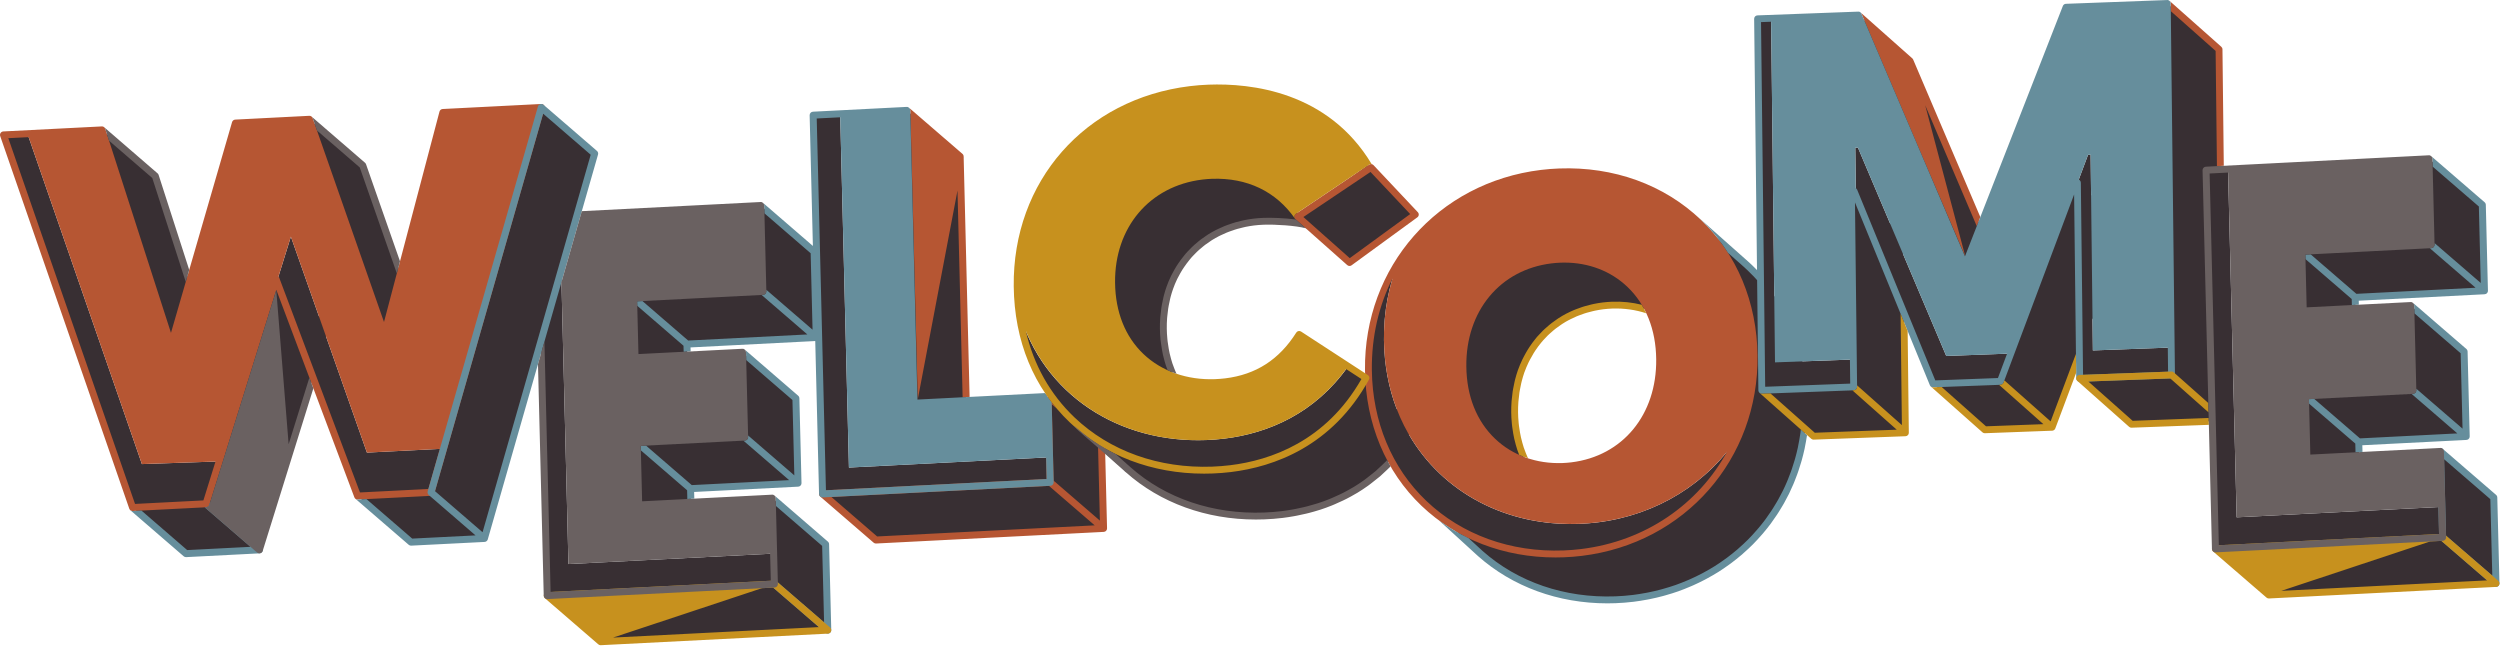
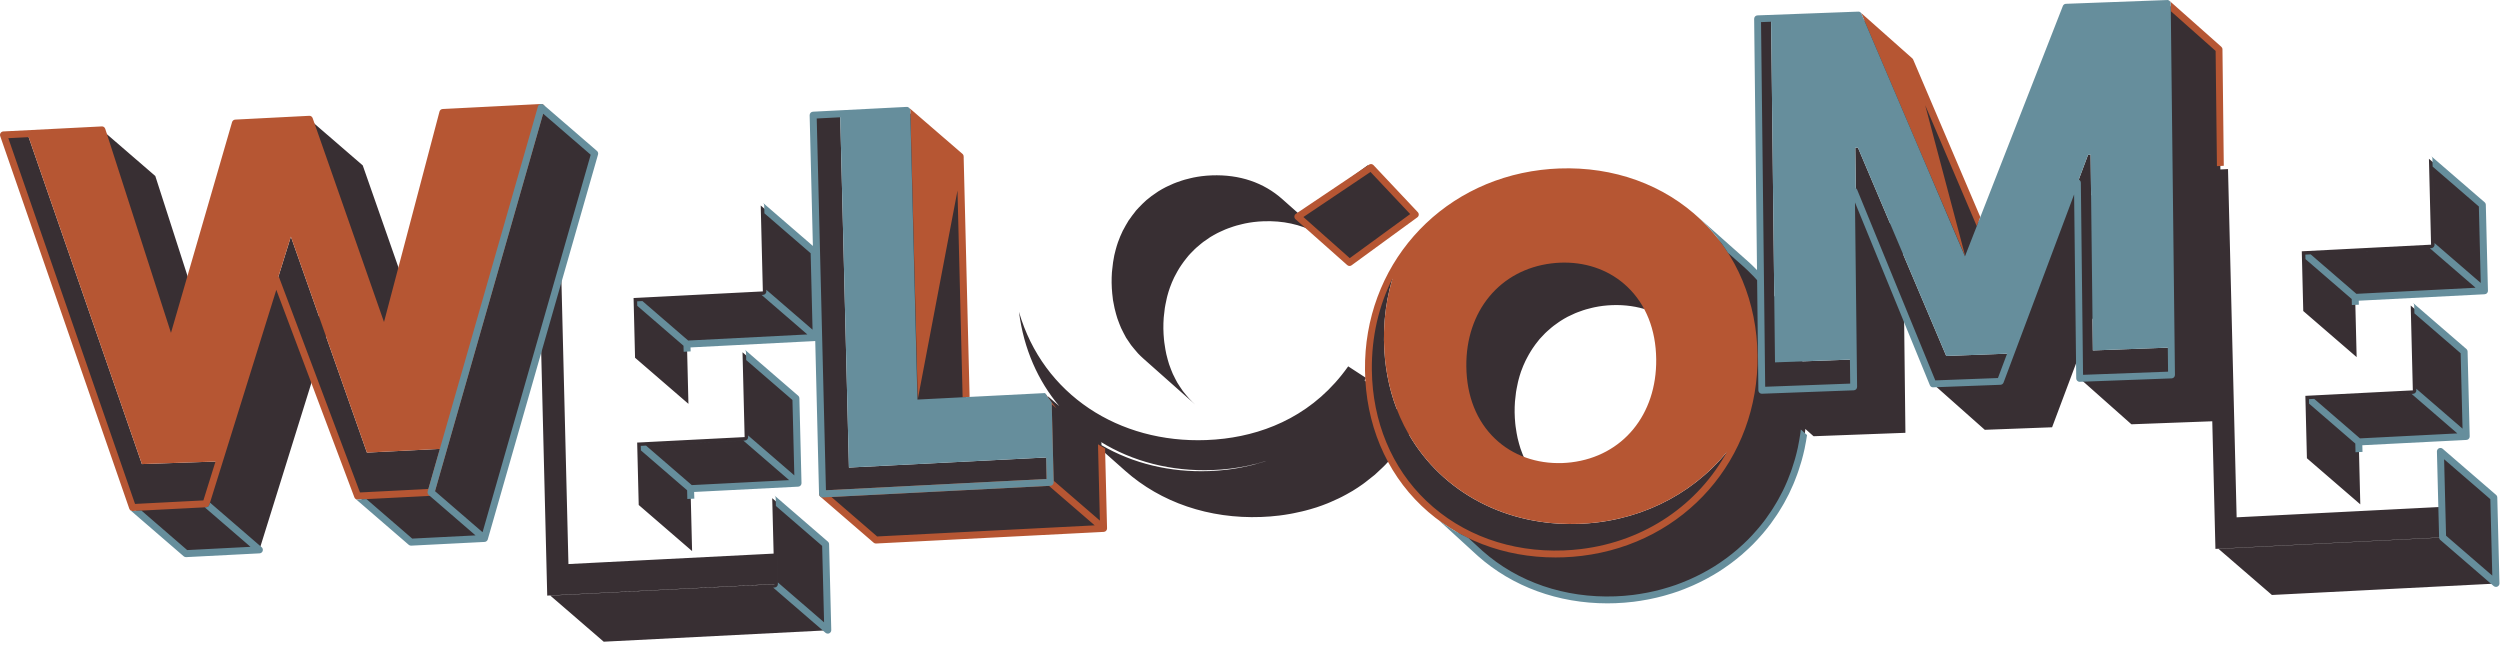
<svg xmlns="http://www.w3.org/2000/svg" fill="#382f33" height="120.1" preserveAspectRatio="xMidYMid meet" version="1" viewBox="-0.0 -0.0 465.1 120.1" width="465.1" zoomAndPan="magnify">
  <g id="change1_1">
    <path d="M31.841,64.146L18.961,24.168l9.931,8.576l12.879,39.978L31.841,64.146z M81.459,70.7L67.484,30.771l-9.931-8.576 l13.974,39.929L81.459,70.7z M118.145,66.556l9.931,8.576l-0.274-11.112l24.05-1.231l-0.396-15.98l-9.931-8.576l0.396,15.98 l-24.05,1.231L118.145,66.556z M148.069,74.111l-9.931-8.576l0.394,15.78l-19.993,1.021l0.288,11.611l9.931,8.576l-0.288-11.611 l19.993-1.021L148.069,74.111z M153.595,101.254l-9.931-8.576l0.262,10.315l-38.173,1.943l-1.353-54.608l6.234-21.758l-9.931-8.576 l-0.593,0.03L81.921,83.51l-13.657,0.692l-7.625-21.648l0.641-2.057l-1.962-1.694l-5.203-14.773l-2.524,8.1l-0.241-0.208 l-10.571,33.92l-14.379,0.497L5.105,24.874L0.65,25.101l24.017,69.323l9.931,8.576l13.656-0.702l9.988-32.051l8.29,22.04 l9.931,8.576l13.657-0.692l10.513-36.697l1.173,47.333l42.263-2.151l0.032,0.028l-41.718,2.123l9.931,8.576l42.263-2.151l-0.59-0.51 L153.595,101.254z M179.976,83.595l-1.351-54.483l-9.931-8.576l1.351,54.483L179.976,83.595z M206.986,55.183 c0.026,0.216,0.042,0.438,0.073,0.65c0.031,0.21,0.083,0.405,0.119,0.61c0.054,0.305,0.111,0.608,0.177,0.904 c0.081,0.362,0.175,0.713,0.273,1.062c0.079,0.282,0.158,0.565,0.249,0.838c0.113,0.342,0.241,0.671,0.371,0.999 c0.102,0.258,0.201,0.519,0.314,0.769c0.145,0.323,0.307,0.631,0.468,0.939c0.122,0.233,0.238,0.471,0.369,0.695 c0.034,0.057,0.06,0.121,0.094,0.178c0.124,0.206,0.268,0.391,0.4,0.59c0.174,0.265,0.344,0.533,0.531,0.785 c0.178,0.24,0.371,0.463,0.56,0.69c0.198,0.239,0.393,0.481,0.603,0.707c0.046,0.05,0.086,0.107,0.133,0.156 c0.317,0.332,0.646,0.65,0.987,0.953c0.001,0.001,0.002,0.002,0.003,0.003l9.625,8.539c-0.393-0.348-0.763-0.724-1.123-1.111 c-0.21-0.226-0.404-0.468-0.602-0.706c-0.189-0.228-0.382-0.451-0.56-0.691c-0.187-0.251-0.357-0.52-0.531-0.784 c-0.167-0.254-0.34-0.503-0.495-0.77c-0.131-0.224-0.247-0.462-0.369-0.694c-0.162-0.308-0.323-0.617-0.468-0.94 c-0.112-0.25-0.211-0.511-0.314-0.769c-0.13-0.328-0.258-0.657-0.371-0.999c-0.091-0.273-0.169-0.556-0.249-0.838 c-0.098-0.349-0.192-0.701-0.273-1.064c-0.066-0.295-0.122-0.598-0.176-0.902c-0.074-0.414-0.142-0.832-0.193-1.263 c-0.022-0.185-0.045-0.369-0.063-0.557c-0.062-0.657-0.107-1.326-0.114-2.019c-0.008-0.683,0.015-1.35,0.061-2.004 c0.01-0.145,0.031-0.284,0.044-0.427c0.042-0.477,0.096-0.948,0.166-1.408c0.032-0.208,0.071-0.411,0.109-0.615 c0.077-0.422,0.161-0.839,0.262-1.246c0.032-0.132,0.063-0.266,0.098-0.397c0.14-0.525,0.297-1.039,0.474-1.537 c0.234-0.658,0.502-1.292,0.797-1.903c0.08-0.166,0.173-0.322,0.258-0.485c0.228-0.438,0.466-0.866,0.724-1.278 c0.116-0.186,0.239-0.365,0.362-0.546c0.296-0.436,0.609-0.856,0.938-1.26c0.132-0.162,0.258-0.331,0.396-0.489 c0.118-0.135,0.241-0.264,0.363-0.395c0.239-0.257,0.484-0.508,0.737-0.749c0.136-0.13,0.273-0.258,0.412-0.383 c0.263-0.236,0.535-0.462,0.811-0.682c0.136-0.108,0.269-0.22,0.408-0.325c0.363-0.273,0.737-0.531,1.121-0.776 c0.057-0.036,0.11-0.078,0.168-0.114c0.443-0.277,0.9-0.532,1.367-0.772c0.139-0.071,0.283-0.134,0.424-0.202 c0.334-0.161,0.673-0.317,1.018-0.459c0.178-0.073,0.358-0.141,0.539-0.209c0.324-0.123,0.652-0.237,0.984-0.343 c0.187-0.06,0.374-0.119,0.563-0.173c0.354-0.102,0.714-0.19,1.077-0.273c0.167-0.038,0.333-0.081,0.502-0.116 c0.532-0.107,1.07-0.2,1.616-0.266c0.599-0.073,1.207-0.122,1.82-0.144c3.615-0.134,6.872,0.59,9.689,2.065l6.326,5.612l12.241-8.93 l-8.86-9.159l-12.575,9.234l-3.328-2.952c-3.452-3.063-7.928-4.6-13.118-4.408c-0.614,0.023-1.221,0.071-1.82,0.144 c-0.546,0.067-1.084,0.159-1.616,0.266c-0.169,0.034-0.335,0.077-0.502,0.116c-0.362,0.083-0.722,0.172-1.077,0.273 c-0.189,0.054-0.376,0.113-0.563,0.173c-0.332,0.106-0.659,0.22-0.983,0.343c-0.181,0.068-0.362,0.136-0.54,0.21 c-0.345,0.142-0.683,0.298-1.017,0.459c-0.141,0.068-0.286,0.131-0.425,0.202c-0.467,0.24-0.924,0.495-1.367,0.772 c-0.058,0.036-0.113,0.078-0.171,0.115c-0.382,0.245-0.755,0.503-1.118,0.775c-0.139,0.104-0.272,0.216-0.408,0.325 c-0.179,0.143-0.364,0.279-0.538,0.428c-0.094,0.081-0.18,0.171-0.273,0.254c-0.14,0.125-0.276,0.254-0.412,0.383 c-0.253,0.242-0.497,0.492-0.737,0.749c-0.122,0.131-0.245,0.26-0.363,0.395c-0.055,0.063-0.115,0.12-0.169,0.183 c-0.082,0.096-0.147,0.207-0.227,0.305c-0.329,0.404-0.642,0.824-0.938,1.26c-0.069,0.101-0.151,0.19-0.218,0.293 c-0.052,0.08-0.092,0.171-0.143,0.253c-0.258,0.412-0.497,0.841-0.725,1.279c-0.066,0.126-0.146,0.24-0.209,0.369 c-0.018,0.036-0.03,0.077-0.048,0.114c-0.295,0.612-0.563,1.245-0.797,1.904c-0.008,0.023-0.02,0.044-0.028,0.068 c-0.167,0.476-0.312,0.969-0.446,1.469c-0.035,0.131-0.066,0.265-0.099,0.398c-0.048,0.195-0.102,0.386-0.145,0.584 c-0.046,0.216-0.077,0.441-0.117,0.661c-0.037,0.204-0.077,0.407-0.109,0.614c-0.07,0.46-0.123,0.93-0.166,1.406 c-0.013,0.145-0.034,0.284-0.044,0.431c-0.002,0.032-0.007,0.062-0.01,0.094c-0.041,0.623-0.059,1.26-0.052,1.909 c0.008,0.693,0.052,1.362,0.114,2.019C206.942,54.813,206.964,54.998,206.986,55.183z M272.336,70.768 c0.025,0.213,0.041,0.432,0.072,0.641c0.031,0.211,0.083,0.408,0.12,0.615c0.056,0.318,0.115,0.633,0.184,0.941 c0.08,0.358,0.173,0.707,0.27,1.054c0.083,0.297,0.167,0.593,0.262,0.881c0.112,0.338,0.238,0.664,0.366,0.989 c0.109,0.275,0.215,0.551,0.335,0.818c0.142,0.317,0.3,0.62,0.458,0.923c0.131,0.252,0.259,0.508,0.401,0.751 c0.042,0.072,0.076,0.152,0.119,0.223c0.124,0.206,0.269,0.392,0.401,0.591c0.167,0.253,0.331,0.51,0.51,0.752 c0.188,0.254,0.391,0.493,0.592,0.734c0.191,0.229,0.377,0.462,0.579,0.679c0.049,0.053,0.092,0.114,0.141,0.166 c0.321,0.338,0.656,0.661,1.002,0.968l9.625,8.539c-0.401-0.355-0.778-0.739-1.144-1.135c-0.201-0.217-0.388-0.45-0.578-0.678 c-0.201-0.242-0.404-0.48-0.593-0.735c-0.179-0.242-0.343-0.498-0.51-0.751c-0.177-0.268-0.357-0.534-0.521-0.815 c-0.141-0.242-0.269-0.497-0.4-0.749c-0.158-0.304-0.316-0.608-0.459-0.925c-0.119-0.266-0.226-0.542-0.334-0.816 c-0.128-0.325-0.254-0.652-0.366-0.99c-0.095-0.288-0.179-0.584-0.262-0.881c-0.097-0.347-0.19-0.696-0.271-1.055 c-0.069-0.308-0.128-0.623-0.184-0.939c-0.073-0.414-0.142-0.831-0.193-1.259c-0.022-0.183-0.044-0.366-0.062-0.552 c-0.062-0.659-0.107-1.328-0.114-2.019c-0.008-0.676,0.013-1.338,0.058-1.988c0.009-0.128,0.028-0.251,0.039-0.378 c0.042-0.488,0.094-0.97,0.165-1.442c0.031-0.207,0.071-0.409,0.108-0.613c0.073-0.405,0.151-0.807,0.245-1.199 c0.035-0.148,0.071-0.296,0.109-0.442c0.133-0.51,0.28-1.011,0.448-1.498c0.009-0.026,0.016-0.053,0.025-0.079 c0.013-0.038,0.031-0.074,0.045-0.112c0.225-0.628,0.482-1.233,0.762-1.82c0.093-0.195,0.195-0.381,0.294-0.571 c0.22-0.424,0.453-0.838,0.702-1.238c0.115-0.186,0.231-0.371,0.352-0.551c0.34-0.507,0.701-0.995,1.086-1.459 c0.06-0.073,0.113-0.152,0.174-0.223c0.07-0.081,0.146-0.156,0.217-0.236c0.274-0.309,0.556-0.609,0.849-0.897 c0.127-0.124,0.258-0.242,0.388-0.362c0.255-0.236,0.516-0.465,0.784-0.685c0.14-0.115,0.28-0.228,0.423-0.338 c0.287-0.221,0.581-0.431,0.881-0.634c0.128-0.087,0.253-0.178,0.383-0.261c0.431-0.276,0.871-0.538,1.326-0.777 c0.044-0.023,0.09-0.042,0.133-0.064c0.414-0.214,0.838-0.411,1.27-0.594c0.154-0.065,0.311-0.123,0.467-0.184 c0.334-0.131,0.671-0.253,1.014-0.365c0.176-0.057,0.352-0.112,0.53-0.165c0.351-0.103,0.707-0.194,1.067-0.278 c0.162-0.038,0.323-0.08,0.487-0.113c0.521-0.107,1.049-0.199,1.586-0.265c0.563-0.069,1.135-0.114,1.713-0.136 c4.799-0.181,9.179,1.349,12.467,4.266l-9.625-8.539c-3.289-2.918-7.668-4.447-12.467-4.266c-0.578,0.022-1.15,0.067-1.713,0.136 c-0.537,0.065-1.064,0.158-1.586,0.265c-0.164,0.034-0.324,0.076-0.487,0.113c-0.36,0.084-0.716,0.175-1.067,0.278 c-0.178,0.052-0.354,0.107-0.53,0.165c-0.344,0.112-0.681,0.235-1.016,0.366c-0.155,0.061-0.312,0.118-0.466,0.183 c-0.433,0.183-0.857,0.381-1.272,0.595c-0.043,0.022-0.088,0.041-0.131,0.063c-0.454,0.239-0.895,0.501-1.326,0.777 c-0.13,0.084-0.255,0.174-0.383,0.261c-0.3,0.203-0.595,0.413-0.881,0.634c-0.143,0.11-0.283,0.223-0.423,0.338 c-0.114,0.094-0.235,0.181-0.347,0.278c-0.15,0.13-0.291,0.273-0.437,0.408c-0.13,0.12-0.261,0.237-0.387,0.361 c-0.294,0.288-0.577,0.59-0.851,0.899c-0.07,0.079-0.146,0.153-0.215,0.234c-0.014,0.017-0.03,0.031-0.044,0.048 c-0.047,0.056-0.085,0.121-0.131,0.177c-0.384,0.464-0.745,0.951-1.085,1.458c-0.052,0.078-0.116,0.145-0.167,0.224 c-0.068,0.104-0.12,0.221-0.185,0.327c-0.248,0.4-0.482,0.813-0.702,1.238c-0.065,0.126-0.146,0.24-0.208,0.368 c-0.032,0.065-0.054,0.138-0.086,0.204c-0.279,0.586-0.536,1.188-0.76,1.815c-0.012,0.033-0.029,0.063-0.041,0.097 c-0.002,0.006-0.004,0.013-0.006,0.019c-0.008,0.024-0.015,0.05-0.023,0.074c-0.169,0.487-0.315,0.99-0.449,1.501 c-0.038,0.146-0.074,0.294-0.11,0.442c-0.037,0.154-0.08,0.304-0.114,0.46c-0.052,0.241-0.086,0.492-0.13,0.737 c-0.037,0.205-0.077,0.408-0.109,0.616c-0.07,0.47-0.123,0.95-0.164,1.435c-0.011,0.129-0.03,0.254-0.039,0.385 c-0.002,0.022-0.005,0.042-0.007,0.064c-0.042,0.628-0.06,1.269-0.052,1.922c0.008,0.691,0.052,1.359,0.114,2.018 C272.291,70.4,272.314,70.584,272.336,70.768z M375.209,57.923l-19.866-46.584L345.718,2.8l19.866,46.584L375.209,57.923z M428.498,57.863l9.931,8.576l-0.274-11.112l24.05-1.231l-0.396-15.98l-9.931-8.576l0.396,15.98l-24.05,1.231L428.498,57.863z M458.421,65.418l-9.931-8.576l0.394,15.78l-19.993,1.021l0.288,11.611l9.931,8.576l-0.288-11.611l19.993-1.021L458.421,65.418z M464.34,108.03l-0.392-15.469l-9.931-8.576l0.405,15.978l0.032,0.028l-41.718,2.123l9.931,8.576l42.263-2.151L464.34,108.03z M454.278,94.301l0.144,5.663l-42.263,2.151l-0.588-23.741l-15.044,0.56l-9.625-8.539l17.09-0.636v0l-17.09,0.636l-0.051-4.446 l-5.08,13.542l-12.522,0.47l-9.625-8.539l-5.391-12.653l0.25,21.751l-17.09,0.636l-1.525-1.353 c-0.029,0.254-0.045,0.513-0.079,0.765c-0.022,0.165-0.05,0.328-0.074,0.492c-0.107,0.716-0.231,1.424-0.376,2.121 c-0.018,0.086-0.028,0.176-0.046,0.262c-0.008,0.038-0.02,0.075-0.028,0.113c-0.147,0.672-0.312,1.335-0.494,1.989 c-0.043,0.155-0.093,0.306-0.138,0.46c-0.148,0.506-0.306,1.007-0.475,1.502c-0.034,0.099-0.06,0.202-0.095,0.301 c-0.038,0.108-0.084,0.212-0.123,0.32c-0.154,0.425-0.317,0.845-0.485,1.262c-0.075,0.184-0.147,0.37-0.224,0.553 c-0.25,0.587-0.51,1.167-0.789,1.734c0,0.001-0.001,0.002-0.001,0.003c-0.004,0.007-0.008,0.015-0.012,0.022 c-0.277,0.564-0.573,1.115-0.878,1.66c-0.097,0.172-0.198,0.341-0.297,0.511c-0.224,0.384-0.454,0.764-0.692,1.138 c-0.061,0.096-0.115,0.197-0.177,0.292c-0.051,0.078-0.108,0.151-0.159,0.229c-0.325,0.491-0.66,0.974-1.007,1.447 c-0.052,0.071-0.101,0.145-0.154,0.216c-0.4,0.535-0.817,1.054-1.246,1.563c-0.042,0.05-0.079,0.103-0.122,0.153 c-0.057,0.068-0.122,0.128-0.18,0.195c-0.536,0.62-1.086,1.227-1.663,1.807c-0.003,0.003-0.005,0.005-0.007,0.008 c-0.578,0.582-1.183,1.136-1.8,1.676c-0.066,0.058-0.127,0.122-0.193,0.18c-0.044,0.037-0.091,0.07-0.135,0.107 c-0.591,0.504-1.198,0.988-1.821,1.453c-0.123,0.091-0.247,0.18-0.371,0.27c-0.651,0.473-1.313,0.931-1.997,1.361 c-0.011,0.007-0.022,0.013-0.033,0.019c-0.678,0.425-1.375,0.821-2.082,1.202c-0.132,0.071-0.262,0.143-0.395,0.213 c-0.695,0.363-1.403,0.705-2.123,1.025c-0.14,0.062-0.282,0.121-0.423,0.182c-0.752,0.323-1.513,0.63-2.29,0.904 c-0.006,0.002-0.013,0.004-0.02,0.006c-0.772,0.272-1.56,0.513-2.355,0.736c-0.149,0.042-0.297,0.085-0.446,0.125 c-0.775,0.208-1.56,0.392-2.354,0.552c-0.153,0.031-0.308,0.058-0.462,0.087c-0.829,0.156-1.664,0.296-2.51,0.399 c-1.093,0.133-2.198,0.222-3.317,0.264c-9.698,0.364-18.593-2.795-25.154-8.616l-7.104-6.496c-4.031-2.882-7.38-6.646-9.78-11.139 c-0.32,0.361-0.641,0.719-0.971,1.057c-0.197,0.202-0.398,0.392-0.598,0.586c-0.345,0.335-0.692,0.662-1.046,0.975 c-0.097,0.086-0.19,0.185-0.288,0.269c-0.106,0.091-0.217,0.167-0.323,0.256c-0.456,0.383-0.919,0.748-1.388,1.098 c-0.169,0.126-0.335,0.258-0.505,0.379c-0.63,0.45-1.268,0.875-1.916,1.268c-0.113,0.068-0.228,0.128-0.342,0.195 c-0.546,0.322-1.097,0.625-1.653,0.909c-0.209,0.107-0.42,0.209-0.63,0.31c-0.494,0.238-0.99,0.462-1.49,0.673 c-0.193,0.082-0.385,0.167-0.579,0.245c-0.677,0.271-1.358,0.522-2.042,0.745c-0.072,0.024-0.145,0.042-0.218,0.065 c-0.618,0.197-1.237,0.373-1.858,0.534c-0.214,0.055-0.428,0.105-0.642,0.157c-0.504,0.12-1.007,0.23-1.51,0.328 c-0.206,0.04-0.412,0.083-0.619,0.119c-0.686,0.122-1.371,0.23-2.052,0.313c-1.136,0.139-2.262,0.226-3.371,0.267 c-9.706,0.366-18.683-2.714-25.287-8.573l-4.406-3.909l0.362,14.61l-42.352,2.163l-9.931-8.576l-1.747-70.462l5.024-0.257 l1.632,65.811l37.328-1.906l0.115,4.652l-0.396-15.98l2.076,1.793c-3.918-4.667-6.593-10.578-7.487-17.527 c4.498,15.475,18.653,24.464,34.846,23.853c1.109-0.042,2.235-0.129,3.371-0.267c8.194-1,16.862-4.702,23.032-13.448l3.309,2.155 c-0.085,0.155-0.178,0.295-0.264,0.447l0.845,0.75c-0.068-0.872-0.118-1.752-0.128-2.651c-0.087-7.688,1.99-14.56,5.61-20.235 c-1.802,4.412-2.782,9.336-2.722,14.652c0.052,4.635,0.883,8.918,2.355,12.772l3.372,2.991c-0.347,0.63-0.713,1.223-1.082,1.81 c6.263,10.809,18.195,17.122,31.685,16.616c1.118-0.042,2.224-0.13,3.317-0.264c11.093-1.354,20.744-7.34,26.496-16.362 c-4.948,12.11-16.138,20.328-29.384,21.944c-1.093,0.133-2.198,0.222-3.317,0.264c-1.524,0.057-3.025,0.017-4.503-0.096 c1.559,0.176,3.125,0.254,4.684,0.195c1.118-0.042,2.224-0.13,3.317-0.264c0.846-0.103,1.682-0.242,2.51-0.399 c0.154-0.029,0.308-0.056,0.462-0.087c0.794-0.16,1.579-0.344,2.355-0.552c0.149-0.04,0.297-0.083,0.445-0.125 c0.795-0.223,1.583-0.464,2.355-0.736c0.006-0.002,0.013-0.004,0.02-0.006c0.777-0.275,1.538-0.582,2.29-0.905 c0.141-0.06,0.282-0.119,0.422-0.181c0.721-0.32,1.429-0.662,2.124-1.025c0.133-0.069,0.263-0.142,0.395-0.213 c0.706-0.38,1.402-0.776,2.079-1.2c0.012-0.008,0.025-0.014,0.036-0.022c0.683-0.429,1.345-0.888,1.996-1.36 c0.124-0.09,0.248-0.178,0.371-0.27c0.623-0.465,1.231-0.949,1.821-1.453c0.111-0.094,0.219-0.192,0.328-0.287 c0.617-0.54,1.222-1.094,1.801-1.676c0.002-0.002,0.005-0.005,0.007-0.008c0.577-0.58,1.127-1.187,1.663-1.807 c0.1-0.116,0.203-0.23,0.301-0.348c0.429-0.509,0.846-1.029,1.246-1.564c0.052-0.07,0.1-0.143,0.152-0.213 c0.349-0.474,0.684-0.958,1.01-1.45c0.113-0.172,0.225-0.345,0.335-0.518c0.238-0.375,0.469-0.756,0.693-1.141 c0.099-0.169,0.2-0.337,0.296-0.509c0.306-0.546,0.602-1.099,0.88-1.664c0.003-0.007,0.007-0.013,0.011-0.02 c0.279-0.568,0.539-1.148,0.789-1.735c0.077-0.182,0.149-0.367,0.223-0.55c0.169-0.417,0.332-0.838,0.487-1.265 c0.074-0.205,0.147-0.411,0.217-0.618c0.169-0.496,0.327-0.998,0.476-1.506c0.045-0.153,0.094-0.303,0.137-0.457 c0.183-0.655,0.348-1.319,0.495-1.991c0.027-0.123,0.048-0.248,0.074-0.371c0.145-0.698,0.27-1.407,0.377-2.124 c0.024-0.164,0.052-0.327,0.074-0.492c0.108-0.797,0.192-1.606,0.25-2.424c0.025-0.351,0.044-0.704,0.06-1.058 c0.008-0.184,0.02-0.366,0.026-0.551c0.018-0.574,0.026-1.152,0.019-1.735c-0.009-0.825-0.052-1.635-0.109-2.437 c-0.017-0.23-0.038-0.457-0.059-0.685c-0.055-0.612-0.124-1.218-0.207-1.816c-0.031-0.221-0.056-0.444-0.091-0.663 c-0.041-0.266-0.09-0.527-0.137-0.79c-0.06-0.338-0.122-0.676-0.191-1.009c-0.055-0.264-0.115-0.524-0.175-0.784 c-0.075-0.325-0.152-0.648-0.235-0.968c-0.068-0.259-0.139-0.516-0.212-0.772c-0.09-0.315-0.182-0.627-0.28-0.937 c-0.079-0.251-0.161-0.5-0.246-0.748c-0.104-0.306-0.213-0.61-0.325-0.911c-0.091-0.243-0.183-0.486-0.279-0.726 c-0.119-0.297-0.243-0.59-0.369-0.882c-0.102-0.235-0.204-0.47-0.31-0.702c-0.134-0.29-0.273-0.576-0.414-0.86 c-0.111-0.224-0.22-0.448-0.336-0.668c-0.15-0.287-0.308-0.568-0.466-0.849c-0.118-0.209-0.233-0.421-0.355-0.627 c-0.138-0.233-0.284-0.46-0.427-0.689c-0.172-0.275-0.344-0.552-0.523-0.821c-0.149-0.223-0.305-0.441-0.459-0.66 c-0.183-0.26-0.367-0.521-0.557-0.775c-0.162-0.217-0.33-0.428-0.498-0.64c-0.194-0.246-0.389-0.491-0.59-0.731 c-0.174-0.208-0.353-0.41-0.531-0.613c-0.206-0.234-0.413-0.466-0.625-0.693c-0.141-0.151-0.285-0.298-0.429-0.445 c-0.564-0.581-1.141-1.148-1.745-1.684l9.625,8.539c0.605,0.536,1.182,1.103,1.746,1.684c0.068,0.07,0.143,0.132,0.21,0.203 c0.075,0.078,0.144,0.163,0.218,0.242c0.134,0.143,0.264,0.291,0.394,0.437l-0.55-48.28l2.513-0.094L330.079,55 c0.106,0.151,0.214,0.301,0.317,0.455c0.179,0.268,0.35,0.544,0.522,0.818c0.109,0.174,0.226,0.343,0.332,0.52 c0.033,0.056,0.063,0.114,0.096,0.17c0.122,0.206,0.237,0.417,0.355,0.627c0.158,0.281,0.316,0.562,0.466,0.849 c0.115,0.22,0.224,0.443,0.335,0.666c0.142,0.286,0.282,0.572,0.416,0.864c0.106,0.231,0.208,0.465,0.309,0.7 c0.127,0.292,0.25,0.586,0.369,0.883c0.096,0.24,0.188,0.483,0.279,0.726c0.112,0.301,0.221,0.604,0.325,0.911 c0.084,0.248,0.167,0.497,0.246,0.748c0.098,0.31,0.191,0.623,0.281,0.938c0.073,0.255,0.144,0.51,0.211,0.768 c0.084,0.322,0.161,0.647,0.237,0.974c0.047,0.203,0.092,0.406,0.137,0.611l9.487-0.353l-0.36-31.302l0.488-0.02l0.33,0.293 l-0.096-8.358l0.488-0.02l5.929,13.986l2.974,2.639l-0.488,0.02l0.038,3.296l7.976,18.815l12.01-0.451l-1.943,5.179l13.86-36.944 l0.478-0.019l0.025,0.022l1.951-5.201l0.478-0.019l0.086,7.451l7.085,6.286l-0.478,0.019l-6.34,16.899l0.066,5.751l14.577-0.542 l-0.729-64.011l9.625,8.539l0.254,22.343l1.416-0.072l1.605,64.79L454.278,94.301z M235.575,85.747 c-2.207,0.7-4.437,1.168-6.633,1.436c-1.136,0.139-2.262,0.226-3.371,0.267c-7.671,0.289-14.879-1.582-20.826-5.27l0.166,0.144 l0.012,0.496c5.802,3.389,12.735,5.094,20.089,4.817c1.109-0.042,2.235-0.129,3.371-0.267c0.681-0.083,1.367-0.192,2.053-0.313 c0.205-0.036,0.41-0.079,0.615-0.119c0.504-0.098,1.008-0.207,1.513-0.328c0.214-0.051,0.428-0.101,0.642-0.157 c0.62-0.16,1.24-0.337,1.858-0.534c0.072-0.023,0.145-0.042,0.218-0.065C235.381,85.822,235.478,85.78,235.575,85.747z" />
  </g>
  <g id="change2_1">
    <path d="M100.668,19.345l-18.311,0.934c-0.282,0.014-0.523,0.209-0.595,0.483L71.439,59.906L58.167,21.981 c-0.095-0.273-0.351-0.462-0.647-0.435l-13.756,0.705c-0.277,0.014-0.513,0.202-0.591,0.468L31.808,61.925L19.579,23.969 c-0.091-0.28-0.367-0.488-0.652-0.45L0.617,24.452c-0.204,0.01-0.391,0.116-0.505,0.285c-0.114,0.17-0.142,0.383-0.076,0.577 l24.016,69.322c0.091,0.263,0.339,0.437,0.614,0.437c0.011,0,0.022,0,0.033-0.001l13.657-0.701c0.272-0.013,0.506-0.195,0.587-0.456 l12.463-39.994l14.517,38.594c0.1,0.266,0.353,0.459,0.642,0.42l13.657-0.692c0.277-0.014,0.515-0.202,0.591-0.47l20.513-71.601 c0.059-0.202,0.015-0.418-0.115-0.583C101.079,19.426,100.883,19.336,100.668,19.345z M37.837,93.097L25.121,93.75L1.547,25.706 l3.779-0.192l21.073,60.824l13.692-0.474L37.837,93.097z M79.691,90.97l-12.718,0.645L51.957,51.693 c-0.034-0.091-0.092-0.166-0.159-0.231l2.316-7.433l14.149,40.172l13.563-0.687L79.691,90.97z M204.27,82.656l0.352,14.196 l-8.602-7.428l-0.353-14.225l0.913,0.788c-0.732-0.867-1.416-1.767-2.051-2.701c-0.127,0.124-0.202,0.295-0.198,0.479l0.38,15.347 l-41.72,2.13c-0.265,0.013-0.495,0.187-0.581,0.438c-0.087,0.252-0.011,0.529,0.19,0.703l9.931,8.576 c0.118,0.102,0.269,0.158,0.424,0.158c0.011,0,0.022,0,0.033-0.001l42.353-2.163c0.08-0.004,0.154-0.026,0.224-0.057 c0.007-0.003,0.014-0.001,0.02-0.005c0.02-0.009,0.036-0.025,0.054-0.036c0.027-0.016,0.054-0.032,0.078-0.052 c0.026-0.021,0.048-0.046,0.07-0.071c0.019-0.022,0.039-0.042,0.056-0.067c0.02-0.03,0.034-0.062,0.049-0.095 c0.009-0.019,0.022-0.035,0.029-0.056c0.002-0.006,0.002-0.013,0.004-0.02c0.01-0.033,0.014-0.068,0.019-0.103 c0.004-0.029,0.01-0.057,0.011-0.086c0-0.006,0.002-0.012,0.002-0.018l-0.368-14.847C205.144,83.187,204.703,82.927,204.27,82.656z M163.183,99.803l-8.508-7.346l40.475-2.066l4,3.454l4.507,3.892L163.183,99.803z M263.943,39.973 c0.017-0.182-0.045-0.363-0.171-0.495l-8.247-8.757c-0.213-0.227-0.559-0.267-0.82-0.093l-13.619,9.148 c-0.164,0.11-0.267,0.29-0.28,0.487c-0.013,0.196,0.065,0.388,0.212,0.519l9.625,8.54c0.12,0.106,0.272,0.161,0.423,0.161 c0.131,0,0.264-0.04,0.376-0.122l12.241-8.931C263.832,40.322,263.926,40.156,263.943,39.973z M251.107,48.028l-8.626-7.652 l12.488-8.387l7.381,7.837L251.107,48.028z M169.135,20.06c-0.012-0.011-0.029-0.016-0.043-0.027 c0.008,0.006,0.018,0.005,0.026,0.012l9.931,8.575c0.139,0.12,0.221,0.293,0.225,0.476l0.005,0.193l0.019,0.016l-0.016,0.086 l1.102,44.451l-1.299,0.066l-0.954-38.469l-7.388,38.841L169.4,22.005l-0.02-0.018l-0.036-1.467 C169.339,20.346,169.264,20.179,169.135,20.06z M290.08,31.342c-1.139,0.042-2.285,0.133-3.405,0.27 c-19.184,2.342-32.949,18.007-32.732,37.247c0.113,9.924,3.852,18.892,10.529,25.251c6.532,6.221,15.331,9.598,24.92,9.598 c0.511,0,1.027-0.01,1.543-0.029c1.123-0.042,2.256-0.132,3.369-0.269c19.156-2.337,32.895-18.006,32.669-37.257 c-0.113-9.929-3.855-18.901-10.536-25.263C309.573,34.352,300.233,30.972,290.08,31.342z M288.653,48.998 c0.543-0.066,1.101-0.11,1.66-0.132c0.245-0.009,0.487-0.013,0.731-0.013c4.508,0,8.642,1.583,11.702,4.5 c3.456,3.293,5.314,7.951,5.374,13.47c0.121,10.312-6.225,18.024-15.792,19.191c-0.531,0.065-1.078,0.108-1.626,0.129 c-4.842,0.179-9.302-1.418-12.542-4.504c-3.449-3.285-5.303-7.936-5.364-13.451C272.676,57.882,279.048,50.17,288.653,48.998z M321.311,84.026c-5.339,9.75-15.143,16.652-27.16,18.118c-1.078,0.131-2.176,0.219-3.264,0.261 c-9.844,0.366-18.905-2.906-25.535-9.219c-6.426-6.12-10.025-14.764-10.133-24.342c-0.071-6.237,1.308-12.022,3.855-17.063 c-1.08,3.563-1.651,7.409-1.605,11.488c0.239,21.124,16.625,34.928,36.33,34.189c1.118-0.042,2.224-0.13,3.317-0.264 C306.841,96.007,315.457,91.258,321.311,84.026z M355.929,11.09L368.42,40.38l-0.663,1.695l-9.593-22.494l7.432,28.019l-0.018,0.046 l-8.431-19.672l8.411,19.722l0,0L346.304,2.55c-0.039-0.092-0.103-0.17-0.176-0.236c0.004,0.003,0.009,0.005,0.013,0.008l9.625,8.54 C355.836,10.925,355.892,11.003,355.929,11.09z M413.713,30.843l-1.275,0.065l-0.244-21.436l-8.337-7.397l-0.016-1.439 c-0.002-0.172-0.074-0.336-0.198-0.455c-0.011-0.011-0.028-0.016-0.04-0.026c0.007,0.006,0.017,0.005,0.024,0.011l9.626,8.54 c0.134,0.119,0.212,0.29,0.214,0.47L413.713,30.843z" fill="#b65633" />
  </g>
  <g id="change3_1">
    <path d="M39.07,93.509l-0.127,0.406c-0.081,0.261-0.315,0.443-0.587,0.456L24.7,95.072 c-0.011,0.001-0.022,0.001-0.033,0.001c-0.182,0-0.346-0.081-0.467-0.207c0.015,0.016,0.026,0.035,0.043,0.05l9.931,8.576 c0.118,0.102,0.269,0.158,0.424,0.158c0.011,0,0.022,0,0.033-0.001l13.657-0.702c0.265-0.013,0.495-0.187,0.581-0.438 c0.087-0.252,0.011-0.53-0.19-0.703L39.07,93.509z M34.825,102.337l-8.508-7.347l11.779-0.604l8.508,7.346L34.825,102.337z M66.096,92.766c0.013,0.012,0.025,0.026,0.039,0.037l-0.028-0.024C66.103,92.776,66.1,92.77,66.096,92.766z M194.425,73.126 l-23.747,1.21l-1.335-53.815c-0.004-0.175-0.08-0.342-0.208-0.461c-0.128-0.119-0.305-0.194-0.475-0.172l-17.417,0.891 c-0.352,0.017-0.625,0.312-0.616,0.665l0.603,24.31l-9.28-8.014c-0.007-0.006-0.018-0.006-0.026-0.012 c0.013,0.011,0.03,0.015,0.043,0.027c0.129,0.119,0.204,0.286,0.208,0.461l0.396,15.98c0.009,0.353-0.265,0.648-0.616,0.665 l-21.917,1.122l21.656-1.108l8.508,7.347l-22.173,1.134l-8.508-7.346l-0.985,0.05l0.18,7.281l-0.159-6.446l8.602,7.428l0.028,1.12 l1.299-0.066l-0.018-0.741l23.201-1.187l0.706,28.458c0.004,0.175,0.079,0.342,0.208,0.461c0.12,0.111,0.278,0.173,0.442,0.173 c0.011,0,0.022,0,0.033-0.001l42.352-2.162c0.352-0.017,0.625-0.312,0.616-0.665l-0.369-14.867 C195.227,74.285,194.818,73.711,194.425,73.126z M150.704,60.937l-8.139-7.029l-0.353-14.225l8.602,7.429l0.353,14.225 L150.704,60.937z M153.658,91.207l-1.715-69.163l4.375-0.224l1.615,65.161l36.678-1.873l0.099,4.003L153.658,91.207z M154.02,100.762l-9.931-8.576c-0.007-0.006-0.018-0.006-0.026-0.012c0.013,0.011,0.031,0.015,0.043,0.027 c0.128,0.119,0.204,0.285,0.208,0.461l0.405,15.979c0.009,0.352-0.265,0.648-0.616,0.665l-0.261,0.013l9.734,8.406 c0.12,0.104,0.272,0.158,0.424,0.158c0.094,0,0.189-0.02,0.278-0.063c0.232-0.109,0.378-0.347,0.372-0.603l-0.405-15.979 C154.24,101.054,154.159,100.883,154.02,100.762z M144.712,108.353l-0.361-14.223l8.601,7.428l0.361,14.223L144.712,108.353z M148.496,90.539c0.08-0.004,0.154-0.026,0.224-0.057c0.007-0.003,0.014-0.001,0.02-0.005c0.02-0.009,0.036-0.025,0.054-0.036 c0.027-0.016,0.054-0.032,0.078-0.052c0.026-0.021,0.047-0.046,0.07-0.071c0.019-0.022,0.039-0.042,0.056-0.067 c0.02-0.03,0.034-0.062,0.049-0.094c0.009-0.019,0.022-0.036,0.029-0.056c0.002-0.006,0.002-0.013,0.004-0.02 c0.01-0.033,0.014-0.068,0.019-0.103c0.004-0.029,0.01-0.057,0.011-0.086c0-0.006,0.002-0.012,0.002-0.018l-0.394-15.78 c-0.005-0.183-0.086-0.356-0.225-0.476l-9.931-8.576c-0.007-0.006-0.018-0.005-0.025-0.011c0.013,0.01,0.03,0.015,0.042,0.026 c0.128,0.119,0.204,0.285,0.208,0.461l0.037,1.467l8.602,7.429l0.351,14.024l-1.182-1.021l-7.42-6.408l-0.103-4.137l0.111,4.425 c0.009,0.353-0.265,0.648-0.616,0.665l-19.36,0.989l0.021,0.835l8.602,7.428l0.04,1.619l1.299-0.066l-0.031-1.241L148.496,90.539z M124.503,86.627l-4.313-3.724l18.114-0.926l4.345,3.751l4.163,3.595l-18.114,0.925L124.503,86.627z M335.023,79.906l1.157,1.027 l-0.018,0.119c-0.109,0.729-0.235,1.449-0.384,2.158c-0.025,0.153-0.035,0.212-0.047,0.271l-0.02,0.041l-0.008,0.069 c-0.15,0.684-0.317,1.359-0.504,2.024l-0.139,0.47c-0.151,0.513-0.311,1.024-0.483,1.527l-0.222,0.634 c-0.156,0.432-0.321,0.858-0.493,1.282l-0.068,0.168c-0.053,0.133-0.106,0.266-0.162,0.396c-0.254,0.596-0.519,1.186-0.801,1.764 c-0.297,0.6-0.597,1.162-0.908,1.716l-0.302,0.52c-0.228,0.392-0.462,0.778-0.704,1.159l-0.344,0.531 c-0.33,0.5-0.671,0.992-1.026,1.473l-0.153,0.215c-0.411,0.55-0.837,1.078-1.272,1.597l-0.242,0.284 c-0.661,0.761-1.211,1.359-1.745,1.897c-0.007,0.008-0.014,0.015-0.021,0.022c-0.531,0.534-1.13,1.091-1.832,1.705l-0.196,0.182 c-0.008,0.007-0.084,0.069-0.092,0.075c-0.645,0.547-1.268,1.044-1.9,1.515l-0.378,0.275c-0.738,0.536-1.402,0.988-2.031,1.384 c-0.666,0.415-1.358,0.815-2.151,1.243l-0.403,0.217c-0.7,0.366-1.427,0.717-2.158,1.042l-0.435,0.186 c-0.853,0.367-1.615,0.668-2.325,0.919c-0.732,0.258-1.515,0.502-2.413,0.755l-0.457,0.128c-0.781,0.209-1.586,0.398-2.392,0.56 l-0.468,0.09c-0.97,0.182-1.78,0.31-2.552,0.404c-1.118,0.136-2.251,0.226-3.371,0.268c-0.51,0.019-1.021,0.029-1.528,0.029 c-9.141,0-17.639-3.097-24.072-8.804l-7.249-6.628c1.728,1.275,3.571,2.382,5.513,3.312l2.59,2.367 c6.535,5.799,15.313,8.795,24.698,8.45c1.084-0.04,2.182-0.127,3.265-0.26c0.744-0.091,1.529-0.215,2.47-0.392l0.452-0.086 c0.78-0.157,1.559-0.34,2.316-0.543l0.439-0.123c0.874-0.246,1.631-0.482,2.317-0.724c0.701-0.248,1.438-0.539,2.269-0.895 l0.419-0.18c0.703-0.312,1.406-0.652,2.084-1.006l0.39-0.209c0.766-0.413,1.435-0.8,2.043-1.181 c0.637-0.398,1.278-0.836,1.993-1.355l0.363-0.264c0.611-0.456,1.214-0.936,1.792-1.428c0.007-0.006,0.082-0.067,0.089-0.072 l0.231-0.21c0.675-0.59,1.249-1.124,1.756-1.633c0.006-0.007,0.013-0.014,0.02-0.021c0.516-0.519,1.051-1.099,1.633-1.773 l0.108-0.118l0.043-0.082l0.067-0.046l0.076-0.095c0.422-0.501,0.832-1.012,1.225-1.536l0.149-0.209 c0.345-0.468,0.673-0.942,0.991-1.424l0.332-0.513c0.231-0.364,0.457-0.738,0.677-1.116l0.291-0.5c0.3-0.536,0.59-1.077,0.863-1.631 c0.286-0.58,0.542-1.15,0.787-1.727l0.219-0.542c0.166-0.409,0.325-0.822,0.477-1.239l0.213-0.607 c0.167-0.489,0.321-0.981,0.468-1.479l0.134-0.453c0.18-0.643,0.342-1.293,0.487-1.953c0-0.001,0.027-0.115,0.027-0.116l0.045-0.255 c0.142-0.683,0.265-1.379,0.37-2.083l0.073-0.483C334.995,80.227,335.007,80.065,335.023,79.906z M437.512,55.631l0.028,1.12 l1.299-0.066l-0.018-0.741l23.418-1.199c0.078-0.004,0.152-0.026,0.221-0.055c0.008-0.003,0.016-0.002,0.023-0.005 c0.023-0.011,0.041-0.028,0.062-0.041c0.024-0.015,0.048-0.029,0.07-0.046c0.028-0.023,0.051-0.049,0.074-0.075 c0.018-0.021,0.037-0.04,0.052-0.063c0.021-0.031,0.036-0.064,0.051-0.097c0.008-0.019,0.021-0.034,0.028-0.054 c0.002-0.006,0.002-0.013,0.004-0.019c0.01-0.034,0.014-0.069,0.019-0.104c0.004-0.029,0.01-0.057,0.011-0.086 c0-0.006,0.002-0.012,0.002-0.018l-0.395-15.98c-0.004-0.183-0.086-0.356-0.225-0.476l-9.931-8.575 c-0.008-0.007-0.018-0.006-0.026-0.012c0.013,0.011,0.031,0.016,0.043,0.027c0.129,0.119,0.204,0.286,0.208,0.461l0.396,15.98 c0.009,0.353-0.265,0.648-0.616,0.665l-19.66,1.006l19.399-0.992l8.507,7.346l-22.172,1.135l-8.508-7.347l-0.985,0.05l0.176,7.117 l-0.155-6.283L437.512,55.631z M452.917,45.216l-0.353-14.225l8.602,7.428l0.352,14.225l-0.127-0.11L452.917,45.216z M458.848,81.847c0.08-0.004,0.154-0.026,0.224-0.057c0.007-0.003,0.014-0.001,0.02-0.005c0.02-0.009,0.036-0.025,0.054-0.036 c0.027-0.016,0.054-0.032,0.078-0.052c0.026-0.021,0.047-0.046,0.07-0.071c0.019-0.022,0.039-0.042,0.056-0.067 c0.02-0.03,0.034-0.062,0.049-0.094c0.009-0.019,0.022-0.036,0.029-0.056c0.002-0.006,0.002-0.013,0.004-0.02 c0.01-0.033,0.014-0.068,0.019-0.103c0.004-0.029,0.011-0.058,0.011-0.087c0-0.006,0.002-0.012,0.002-0.018l-0.393-15.781 c-0.005-0.183-0.086-0.356-0.225-0.476l-9.931-8.575c-0.007-0.006-0.018-0.005-0.025-0.011c0.013,0.011,0.03,0.015,0.043,0.027 c0.128,0.119,0.204,0.286,0.208,0.461l0.037,1.467l8.602,7.428l0.35,14.026l-0.517-0.446l-8.086-6.983l-0.123-4.94l0.13,5.228 c0.009,0.353-0.265,0.648-0.616,0.665l-19.36,0.988l0.021,0.835l1.067,0.922l7.535,6.507l0.04,1.618l1.299-0.066l-0.031-1.24 L458.848,81.847z M434.461,77.594l-3.919-3.384l18.114-0.925l4.735,4.089l3.772,3.258l-18.114,0.925L434.461,77.594z M464.596,92.545c-0.005-0.184-0.086-0.356-0.225-0.476l-9.931-8.575c-0.194-0.168-0.469-0.206-0.702-0.095 c-0.232,0.109-0.378,0.347-0.372,0.603l0.406,15.978c0.005,0.184,0.086,0.356,0.225,0.476l9.93,8.576 c0.12,0.104,0.272,0.158,0.424,0.158c0.094,0,0.189-0.02,0.278-0.063c0.232-0.109,0.378-0.347,0.372-0.603L464.596,92.545z M455.065,99.66l-0.362-14.222l8.601,7.427l0.361,14.223L455.065,99.66z M101.126,19.502c-0.167-0.145-0.393-0.194-0.61-0.13 c-0.212,0.063-0.378,0.23-0.439,0.444L79.564,91.416c-0.07,0.244,0.008,0.505,0.2,0.671l5.278,4.558l3.426,2.959L76.69,100.2 l-8.507-7.346l7.271-0.369l-8.889,0.451c-0.141,0.019-0.273-0.019-0.383-0.092l9.857,8.511c0.118,0.102,0.269,0.158,0.424,0.158 c0.011,0,0.022,0,0.033-0.001l13.657-0.691c0.024-0.001,0.046-0.01,0.07-0.014c0.028-0.005,0.055-0.004,0.083-0.012 c0.005-0.001,0.007-0.006,0.012-0.007c0.091-0.029,0.171-0.079,0.24-0.144c0.014-0.013,0.026-0.025,0.039-0.04 c0.058-0.064,0.109-0.136,0.138-0.221c0.003-0.007,0.002-0.015,0.004-0.022c0.001-0.004,0.005-0.006,0.006-0.01l20.513-71.601 c0.07-0.244-0.008-0.505-0.2-0.671L101.126,19.502z M89.775,99.015l-2.16-1.865l-6.687-5.775l20.118-70.225l8.847,7.64 L89.775,99.015z M403.643,0.182c-0.124-0.119-0.306-0.207-0.463-0.175l-18.836,0.702c-0.254,0.009-0.478,0.168-0.57,0.404 l-18.215,46.585L346.304,2.55c-0.104-0.245-0.35-0.425-0.61-0.387l-18.739,0.699c-0.345,0.012-0.617,0.298-0.613,0.644l0.532,46.739 c-0.61-0.625-1.148-1.144-1.671-1.609l-9.603-8.518c-0.008-0.007-0.015-0.014-0.023-0.02c-0.013-0.011-0.029-0.014-0.042-0.024 c0.303,0.269,0.608,0.535,0.903,0.815c1.994,1.899,3.721,4.034,5.173,6.354c0.005,0.003,0.009,0.006,0.014,0.01 c-0.054-0.086-0.106-0.17-0.121-0.194l2.854,2.531c0.531,0.472,1.075,0.996,1.708,1.648c0.042,0.044,0.087,0.086,0.132,0.128 l0.291,0.31c0.137,0.147,0.272,0.3,0.407,0.452l0.233,20.492c0.002,0.172,0.074,0.336,0.198,0.455 c0.118,0.113,0.276,0.176,0.44,0.176c0.008,0,0.016,0,0.023-0.001l17.09-0.636c0.346-0.012,0.618-0.298,0.614-0.644l-0.394-34.312 l13.933,34.003c0.102,0.249,0.344,0.424,0.614,0.395l12.522-0.47c0.257-0.009,0.482-0.172,0.573-0.412l13.128-34.995l0.393,34.221 c0.002,0.172,0.074,0.336,0.198,0.455c0.124,0.119,0.321,0.193,0.463,0.175l17.09-0.636c0.346-0.012,0.618-0.298,0.614-0.644 l-0.787-69.115C403.839,0.464,403.767,0.301,403.643,0.182z M328.395,71.953l-0.772-67.841l1.875-0.07l0.722,63.374l13.94-0.518 l0.051,4.467L328.395,71.953z M371.696,70.33l-11.653,0.438l-14.529-35.456c-0.055-0.135-0.151-0.243-0.269-0.313l-0.086-7.511 l0.488-0.02l16.43,38.756l11.32-0.425L371.696,70.33z M387.53,69.733l-0.41-35.752c-0.002-0.173-0.074-0.336-0.199-0.455 c-0.054-0.051-0.119-0.089-0.187-0.12l1.725-4.597l0.478-0.019l0.419,36.406l13.94-0.519l0.051,4.467L387.53,69.733z" fill="#668e9c" />
  </g>
  <g id="change4_1">
-     <path d="M144.494,108.165c-0.126-0.109-0.288-0.174-0.458-0.157l-42.264,2.15c-0.265,0.013-0.495,0.187-0.581,0.438 c-0.087,0.252-0.011,0.529,0.19,0.703l9.931,8.576c0.118,0.102,0.269,0.158,0.424,0.158c0.011,0,0.022,0,0.033-0.001l42.264-2.15 c0.265-0.013,0.495-0.187,0.581-0.438c0.087-0.252,0.011-0.529-0.19-0.703L144.494,108.165z M114.052,118.615l27.701-9.19 l2.089-0.106l8.507,7.347L114.052,118.615z M224.828,15.75c-1.16,0.043-2.328,0.136-3.472,0.276 c-19.512,2.382-32.983,17.701-32.761,37.253c0.116,10.169,3.72,18.917,10.423,25.3c6.493,6.183,15.317,9.539,24.988,9.539 c0.526,0,1.058-0.01,1.59-0.03c1.154-0.043,2.305-0.135,3.424-0.272c7.925-0.967,18.811-4.737,25.667-17.202 c0.161-0.292,0.069-0.659-0.211-0.842l-12.431-8.094c-0.142-0.094-0.318-0.125-0.484-0.088c-0.166,0.036-0.311,0.137-0.402,0.282 c-3.181,5.033-7.503,7.818-13.21,8.515c-0.613,0.075-1.257,0.125-1.912,0.152c-5.187,0.189-9.943-1.469-13.318-4.685 c-3.388-3.229-5.211-7.812-5.272-13.255c-0.115-10.282,6.409-17.995,16.237-19.193c0.583-0.071,1.177-0.118,1.766-0.141 c6.555-0.229,11.908,2.319,15.47,7.406c0.017,0.024,0.043,0.038,0.063,0.06c-0.118-0.128-0.187-0.293-0.176-0.468 c0.013-0.197,0.116-0.377,0.28-0.487l13.619-9.148c0.149-0.099,0.323-0.121,0.486-0.087 C247.065,16.986,232.695,15.454,224.828,15.75z M224.416,81.867c1.109-0.042,2.235-0.129,3.371-0.267 c8.028-0.98,16.506-4.566,22.649-12.937l2.844,1.852c-6.61,11.581-16.896,15.117-24.414,16.034c-1.084,0.132-2.2,0.22-3.318,0.264 c-9.931,0.367-19.053-2.878-25.65-9.159c-4.545-4.328-7.602-9.8-9.054-16.088C196.354,74.842,209.512,82.429,224.416,81.867z M464.776,108.048l-9.93-8.576c-0.126-0.109-0.295-0.174-0.458-0.157l-42.264,2.151c-0.265,0.013-0.495,0.187-0.581,0.438 c-0.087,0.252-0.011,0.529,0.19,0.703l9.931,8.575c0.118,0.102,0.269,0.158,0.424,0.158c0.011,0,0.022,0,0.033-0.001l42.263-2.15 c0.265-0.013,0.495-0.187,0.581-0.438C465.053,108.5,464.977,108.222,464.776,108.048z M424.406,109.922l27.698-9.189l2.091-0.106 l8.506,7.346L424.406,109.922z M305.407,56.695c0.31,0.51,0.594,1.038,0.852,1.585c-1.978-0.646-4.112-0.952-6.321-0.875 c-0.559,0.022-1.118,0.067-1.66,0.132c-0.518,0.064-1.03,0.153-1.534,0.257c-0.098,0.02-0.194,0.043-0.29,0.067l-0.183,0.043 c-0.346,0.081-0.69,0.169-1.029,0.268c-0.173,0.051-0.343,0.103-0.512,0.159c-0.331,0.109-0.657,0.226-0.979,0.354l-0.137,0.053 c-0.106,0.04-0.212,0.081-0.318,0.125c-0.413,0.175-0.823,0.366-1.222,0.572l-0.024,0.041l-0.105,0.021 c-0.439,0.231-0.864,0.484-1.279,0.75c-0.078,0.051-0.156,0.105-0.232,0.159l-0.134,0.093c-0.292,0.197-0.576,0.4-0.853,0.612 c-0.137,0.106-0.272,0.214-0.405,0.324c-0.261,0.213-0.511,0.435-0.757,0.661l-0.086,0.08c-0.097,0.089-0.194,0.177-0.288,0.27 c-0.283,0.277-0.555,0.566-0.818,0.864l-0.379,0.446c-0.356,0.428-0.707,0.902-1.047,1.406c-0.116,0.174-0.228,0.353-0.34,0.532 c-0.24,0.387-0.465,0.786-0.677,1.196l-0.082,0.155c-0.069,0.131-0.138,0.263-0.203,0.398c-0.291,0.609-0.533,1.185-0.737,1.758 c0,0.001-0.045,0.113-0.047,0.114c-0.185,0.542-0.326,1.027-0.454,1.52l-0.108,0.43c-0.091,0.38-0.166,0.77-0.236,1.163 l-0.035,0.194c-0.025,0.132-0.05,0.266-0.07,0.401c-0.069,0.458-0.12,0.928-0.16,1.401l-0.037,0.365 c-0.047,0.654-0.066,1.306-0.058,1.939c0.006,0.595,0.041,1.22,0.111,1.967l0.061,0.54c0.049,0.413,0.115,0.817,0.187,1.22 c0.055,0.306,0.11,0.611,0.178,0.91c0.078,0.349,0.168,0.687,0.263,1.022c0.081,0.29,0.162,0.577,0.254,0.855 c0.108,0.325,0.229,0.642,0.354,0.955c0.125,0.32,0.219,0.56,0.322,0.789c0.041,0.092,0.089,0.178,0.133,0.268 c-0.568-0.186-1.122-0.398-1.661-0.641c-0.139-0.353-0.256-0.661-0.359-0.971c-0.098-0.299-0.185-0.604-0.271-0.911 c-0.1-0.356-0.196-0.716-0.279-1.087c-0.071-0.315-0.13-0.639-0.189-0.965c-0.076-0.426-0.146-0.855-0.198-1.295l-0.016-0.138 c-0.017-0.143-0.034-0.287-0.047-0.431c-0.074-0.783-0.11-1.441-0.117-2.072c-0.008-0.668,0.012-1.354,0.061-2.038 c0.005-0.081,0.014-0.164,0.024-0.248l0.015-0.141c0.042-0.5,0.096-0.996,0.169-1.482c0.023-0.151,0.05-0.297,0.077-0.444 l0.034-0.186c0.075-0.417,0.156-0.832,0.253-1.236c0.036-0.153,0.074-0.305,0.113-0.456c0.136-0.524,0.288-1.042,0.462-1.544 l0.063-0.175c0.228-0.636,0.486-1.251,0.796-1.901c0.072-0.152,0.149-0.298,0.226-0.444l0.078-0.148 c0.227-0.438,0.468-0.865,0.724-1.279c0.119-0.192,0.24-0.383,0.365-0.57c0.363-0.54,0.741-1.047,1.124-1.51 c0.101-0.132,0.141-0.186,0.185-0.235c0.044-0.052,0.095-0.105,0.146-0.16l0.079-0.085c0.281-0.316,0.573-0.628,0.877-0.926 c0.103-0.101,0.21-0.2,0.318-0.299l0.083-0.077c0.264-0.244,0.535-0.481,0.811-0.708c0.143-0.118,0.29-0.236,0.44-0.351 c0.297-0.228,0.601-0.446,0.911-0.656l0.122-0.085c0.09-0.063,0.181-0.125,0.274-0.185c0.447-0.287,0.902-0.558,1.373-0.805 c0.01-0.005,0.087-0.042,0.097-0.047c0.47-0.242,0.907-0.445,1.354-0.635c0.12-0.051,0.24-0.096,0.359-0.141l0.127-0.048 c0.342-0.134,0.691-0.262,1.047-0.378c0.182-0.059,0.364-0.115,0.549-0.17c0.363-0.107,0.73-0.201,1.101-0.287l0.17-0.04 c0.111-0.027,0.222-0.054,0.334-0.077c0.538-0.11,1.081-0.205,1.635-0.273c0.578-0.071,1.172-0.118,1.766-0.14 C301.789,56.058,303.647,56.253,305.407,56.695z M371.696,70.33L371.696,70.33l1.699-4.531h0.001L371.696,70.33z M386.21,65.838 l0.04,3.523l-3.885,10.354c-0.002,0.005-0.007,0.008-0.009,0.013c-0.033,0.083-0.085,0.153-0.147,0.213 c-0.012,0.012-0.023,0.024-0.036,0.035c-0.068,0.057-0.147,0.099-0.234,0.123c-0.007,0.002-0.011,0.008-0.018,0.01 c-0.032,0.008-0.065,0.009-0.098,0.012c-0.011,0.001-0.021,0.006-0.032,0.006l-0.023,0.001c0,0-0.001,0-0.001,0c0,0,0,0-0.001,0 l-12.497,0.469c-0.008,0.001-0.016,0.001-0.024,0.001c-0.156,0-0.306-0.058-0.423-0.161l-9.625-8.54 c-0.006-0.005-0.01-0.013-0.016-0.019c0.122,0.122,0.284,0.198,0.463,0.178l1.587-0.06l8.245,7.316l10.679-0.4l-8.246-7.316 l-8.67,0.325l8.926-0.335c0.257-0.009,0.482-0.172,0.573-0.412l0.154-0.41l8.603,7.633L386.21,65.838z M344.211,71.365 l-15.816,0.588v0L344.211,71.365l-0.051-4.467h0L344.211,71.365z M353.589,58.378l0.238,20.708l-8.337-7.397l-0.106-9.173 l0.109,9.455c0.004,0.346-0.269,0.632-0.614,0.644l-17.09,0.636c-0.007,0.001-0.015,0.001-0.023,0.001 c-0.161,0-0.314-0.062-0.432-0.171c0.003,0.003,0.005,0.007,0.008,0.01l9.625,8.54c0.117,0.103,0.268,0.161,0.423,0.161 c0.008,0,0.016,0,0.023-0.001l17.066-0.635c0,0,0.001,0,0.001,0c0,0,0.001,0,0.001,0l0.022-0.001 c0.077-0.003,0.15-0.023,0.219-0.052c0.007-0.003,0.015-0.002,0.023-0.005c0.008-0.004,0.012-0.013,0.02-0.018 c0.097-0.049,0.18-0.119,0.241-0.211c0.008-0.012,0.012-0.023,0.019-0.035c0.019-0.033,0.041-0.064,0.055-0.101 c0.025-0.069,0.034-0.14,0.034-0.211c0-0.004,0.003-0.007,0.003-0.011l-0.218-18.931L353.589,58.378z M337.622,80.507l-8.245-7.315 l15.247-0.567l8.245,7.315L337.622,80.507z M410.905,77.761l0.032,1.274l-14.387,0.535c-0.007,0.001-0.015,0.001-0.023,0.001 c-0.156,0-0.306-0.058-0.423-0.161l-9.626-8.54c-0.194-0.173-0.265-0.447-0.177-0.692c0.088-0.245,0.316-0.412,0.577-0.421 l17.09-0.636c0.146-0.021,0.322,0.05,0.447,0.16l6.422,5.698l0.043,1.743l-7.12-6.317l-15.247,0.567l8.246,7.315L410.905,77.761z" fill="#c7911e" />
-   </g>
+     </g>
  <g id="change5_1">
-     <path d="M68.098,30.557l6.319,18.057l-0.592,2.244L66.929,31.15l-7.958-6.872L71.44,59.906l0,0L58.167,21.981 c-0.04-0.116-0.114-0.211-0.203-0.286c0.004,0.004,0.01,0.005,0.014,0.008l9.931,8.576C67.996,30.354,68.06,30.449,68.098,30.557z M29.316,32.251l-9.931-8.575c-0.006-0.005-0.013-0.007-0.019-0.011c0.095,0.08,0.173,0.183,0.213,0.304l0.711,2.206l8.039,6.941 l6.227,19.328l0.647-2.23l-5.693-17.67C29.474,32.43,29.407,32.329,29.316,32.251z M53.697,82.646l-2.301-28.691l-12.453,39.96 c-0.081,0.261-0.315,0.443-0.587,0.456l-0.261,0.013l9.734,8.405c0.119,0.103,0.271,0.158,0.424,0.158 c0.06,0,0.119-0.008,0.179-0.025c0.21-0.06,0.377-0.222,0.442-0.431l9.425-30.244l-0.745-1.98L53.697,82.646z M215.979,63.797 c0.052,0.443,0.121,0.873,0.198,1.297c0.055,0.314,0.113,0.625,0.181,0.932c0.084,0.373,0.181,0.737,0.301,1.164 c0.076,0.27,0.153,0.539,0.238,0.796c0.099,0.301,0.213,0.593,0.327,0.885c0.538,0.245,1.092,0.464,1.66,0.657 c-0.038-0.079-0.08-0.154-0.117-0.235c-0.084-0.186-0.16-0.379-0.235-0.573l-0.067-0.168c-0.125-0.317-0.25-0.636-0.359-0.967 c-0.08-0.243-0.151-0.493-0.241-0.809c-0.095-0.338-0.186-0.679-0.264-1.029c-0.064-0.287-0.118-0.58-0.171-0.877 c-0.073-0.401-0.138-0.807-0.197-1.3c-0.018-0.154-0.037-0.308-0.052-0.467c-0.07-0.731-0.105-1.355-0.111-1.965 c-0.008-0.634,0.011-1.272,0.059-1.948l0.043-0.418c0.041-0.464,0.092-0.921,0.162-1.37c0.023-0.159,0.052-0.314,0.082-0.471 l0.022-0.123c0.076-0.409,0.157-0.814,0.255-1.21l0.094-0.384c0.136-0.508,0.288-1.005,0.461-1.488 c0.215-0.609,0.474-1.229,0.769-1.838c0.043-0.09,0.092-0.177,0.139-0.264l0.111-0.206c0.219-0.423,0.45-0.836,0.697-1.232 c0.113-0.179,0.231-0.353,0.35-0.527c0.286-0.421,0.588-0.826,0.905-1.216l0.144-0.181c0.078-0.098,0.156-0.197,0.237-0.291 c0.083-0.095,0.17-0.187,0.256-0.279l0.094-0.101c0.231-0.248,0.467-0.49,0.71-0.723c0.13-0.124,0.263-0.249,0.398-0.37 c0.254-0.228,0.515-0.446,0.782-0.658l0.129-0.105c0.088-0.071,0.175-0.141,0.263-0.208c0.352-0.264,0.712-0.512,1.083-0.75 c0.007-0.005,0.155-0.105,0.162-0.109c0.427-0.268,0.869-0.514,1.319-0.746c0.08-0.04,0.161-0.079,0.242-0.116l0.17-0.079 c0.322-0.157,0.649-0.307,0.984-0.445c0.171-0.072,0.345-0.136,0.52-0.202c0.313-0.118,0.631-0.229,0.954-0.332 c0.18-0.058,0.36-0.115,0.543-0.168c0.343-0.097,0.692-0.184,1.044-0.264l0.188-0.044c0.099-0.024,0.198-0.048,0.297-0.069 c0.517-0.103,1.039-0.193,1.568-0.258c0.57-0.07,1.165-0.117,1.766-0.14c2.264-0.08,6.029,0.168,7.841,0.662l-1.839-1.632 c-2.069-0.27-4.546-0.365-6.049-0.303c-0.638,0.024-1.269,0.074-1.874,0.149c-0.562,0.069-1.116,0.163-1.665,0.274 c-0.115,0.023-0.229,0.05-0.344,0.078l-0.173,0.041c-0.375,0.086-0.745,0.177-1.111,0.282c-0.196,0.057-0.389,0.116-0.581,0.178 c-0.343,0.109-0.682,0.228-1.014,0.354c-0.188,0.071-0.376,0.141-0.559,0.217c-0.358,0.148-0.706,0.308-1.05,0.474l-0.151,0.071 c-0.098,0.044-0.195,0.09-0.291,0.138c-0.482,0.249-0.956,0.513-1.409,0.796l-0.178,0.12c-0.396,0.254-0.783,0.52-1.161,0.803 c-0.102,0.078-0.201,0.158-0.3,0.238l-0.122,0.098c-0.285,0.228-0.567,0.462-0.839,0.706c-0.143,0.129-0.286,0.262-0.426,0.396 c-0.262,0.251-0.515,0.509-0.763,0.776l-0.09,0.097c-0.097,0.103-0.194,0.206-0.286,0.313c-0.096,0.109-0.187,0.223-0.278,0.339 l-0.132,0.167c-0.345,0.422-0.671,0.861-0.972,1.304c-0.126,0.186-0.253,0.372-0.375,0.567c-0.267,0.426-0.513,0.869-0.748,1.321 l-0.097,0.179c-0.059,0.106-0.116,0.212-0.171,0.324c-0.315,0.652-0.592,1.314-0.823,1.965c-0.184,0.514-0.346,1.044-0.491,1.588 l-0.1,0.407c-0.103,0.418-0.19,0.848-0.27,1.283l-0.023,0.121c-0.031,0.17-0.063,0.341-0.088,0.511 c-0.073,0.474-0.127,0.959-0.171,1.447l-0.045,0.441c-0.05,0.715-0.071,1.387-0.063,2.054c0.007,0.647,0.044,1.306,0.117,2.07 C215.93,63.39,215.95,63.557,215.979,63.797z M254.082,71.631c-0.174,0.289-0.343,0.591-0.52,0.874 c0.181-0.287,0.351-0.57,0.522-0.852C254.083,71.645,254.082,71.638,254.082,71.631z M257.811,85.855 c-0.146,0.149-0.293,0.291-0.441,0.434l-0.145,0.139c-0.338,0.328-0.678,0.649-1.028,0.958l-0.143,0.135 c-0.044,0.042-0.088,0.085-0.136,0.126c-0.045,0.039-0.093,0.075-0.139,0.11c-0.06,0.046-0.12,0.092-0.176,0.14 c-0.448,0.375-0.901,0.732-1.359,1.074l-0.201,0.152c-0.097,0.075-0.194,0.149-0.295,0.22c-0.639,0.456-1.269,0.874-1.872,1.24 l-0.339,0.192c-0.535,0.315-1.073,0.612-1.615,0.889c-0.207,0.104-0.414,0.205-0.62,0.305c-0.485,0.233-0.971,0.453-1.462,0.66 l-0.567,0.24c-0.71,0.285-1.366,0.523-2.092,0.758l-0.124,0.037c-0.607,0.193-1.216,0.366-1.825,0.523l-0.632,0.155 c-0.494,0.117-0.988,0.225-1.483,0.321l-0.608,0.117c-0.674,0.12-1.348,0.226-2.017,0.308c-1.088,0.132-2.205,0.221-3.318,0.263 c-9.484,0.358-18.32-2.629-24.84-8.413l-2.798-2.482c-2.8-1.356-5.315-3.121-7.631-5.185c0.012,0.012-0.03,0.099-0.017,0.11 c1.29,1.29,2.708,2.443,4.087,3.634c1.418,1.225,2.811,2.481,4.221,3.731c0.313,0.278,0.626,0.555,0.94,0.833 c0.104,0.092,0.226,0.249,0.352,0.312c6.404,5.681,14.931,8.763,24.158,8.763c0.522,0,1.05-0.01,1.577-0.03 c1.148-0.042,2.301-0.133,3.424-0.271c0.693-0.084,1.389-0.194,2.087-0.318c0.159-0.028,0.317-0.06,0.477-0.091l0.153-0.03 c0.511-0.1,1.024-0.21,1.536-0.333l0.133-0.031c0.174-0.041,0.348-0.083,0.52-0.127c0.632-0.164,1.262-0.343,1.98-0.57l0.134-0.039 c0.664-0.217,1.345-0.466,2.082-0.761c0.139-0.056,0.279-0.115,0.417-0.175l0.172-0.074c0.51-0.215,1.017-0.443,1.522-0.687 c0.212-0.103,0.425-0.206,0.642-0.315c0.567-0.29,1.13-0.599,1.685-0.929l0.349-0.198c0.634-0.384,1.291-0.82,1.954-1.293 c0.111-0.079,0.22-0.162,0.329-0.245l0.188-0.143c0.479-0.357,0.951-0.73,1.42-1.123l0.127-0.1c0.068-0.052,0.135-0.104,0.198-0.159 c0.065-0.055,0.127-0.114,0.189-0.175l0.107-0.101c0.361-0.319,0.715-0.654,1.067-0.994l0.141-0.137 c0.152-0.146,0.304-0.293,0.453-0.445c-0.224-0.387-0.443-0.777-0.651-1.173C257.973,85.675,257.894,85.769,257.811,85.855z M144.106,92.201c-0.128-0.119-0.306-0.193-0.475-0.172l-24.17,1.234l-0.256-10.311l19.36-0.989 c0.352-0.017,0.625-0.312,0.616-0.665l-0.394-15.78c-0.004-0.176-0.08-0.342-0.208-0.461c-0.128-0.118-0.302-0.193-0.475-0.172 l-19.326,0.986l-0.243-9.812l23.419-1.199c0.352-0.017,0.625-0.312,0.616-0.665l-0.396-15.98c-0.004-0.175-0.079-0.342-0.208-0.461 c-0.128-0.118-0.305-0.194-0.475-0.172l-33.255,1.703l-3.785,13.212l1.299,52.438l37.524-1.91l0.127,5.013l-40.964,2.085 l-1.154-46.569l-1.197,4.179l1.068,43.09c0.004,0.175,0.079,0.342,0.208,0.461c0.12,0.111,0.278,0.173,0.442,0.173 c0.011,0,0.022,0,0.033-0.001l42.264-2.15c0.352-0.017,0.625-0.313,0.616-0.665l-0.405-15.979 C144.31,92.486,144.234,92.321,144.106,92.201z M455.072,99.948c0.009,0.352-0.265,0.648-0.616,0.665l-42.264,2.151 c-0.011,0.001-0.022,0.001-0.033,0.001c-0.164,0-0.321-0.062-0.442-0.173c-0.129-0.119-0.204-0.286-0.208-0.461l-1.746-70.453 c-0.009-0.353,0.265-0.648,0.616-0.665l41.466-2.122c0.168-0.023,0.347,0.054,0.475,0.172c0.129,0.119,0.204,0.286,0.208,0.461 l0.396,15.98c0.009,0.353-0.265,0.648-0.616,0.665l-23.419,1.198l0.242,9.813l19.326-0.986c0.171-0.022,0.347,0.054,0.475,0.172 c0.128,0.119,0.204,0.286,0.208,0.461l0.393,15.78c0.009,0.353-0.265,0.648-0.616,0.665l-19.36,0.988l0.257,10.311l24.169-1.233 c0.176-0.022,0.347,0.054,0.475,0.172c0.128,0.119,0.204,0.285,0.208,0.461L455.072,99.948z M453.756,99.347l-0.127-5.013 l-37.524,1.91l-1.589-64.141l-3.437,0.176l1.714,69.154L453.756,99.347z" fill="#6a6161" />
-   </g>
+     </g>
</svg>